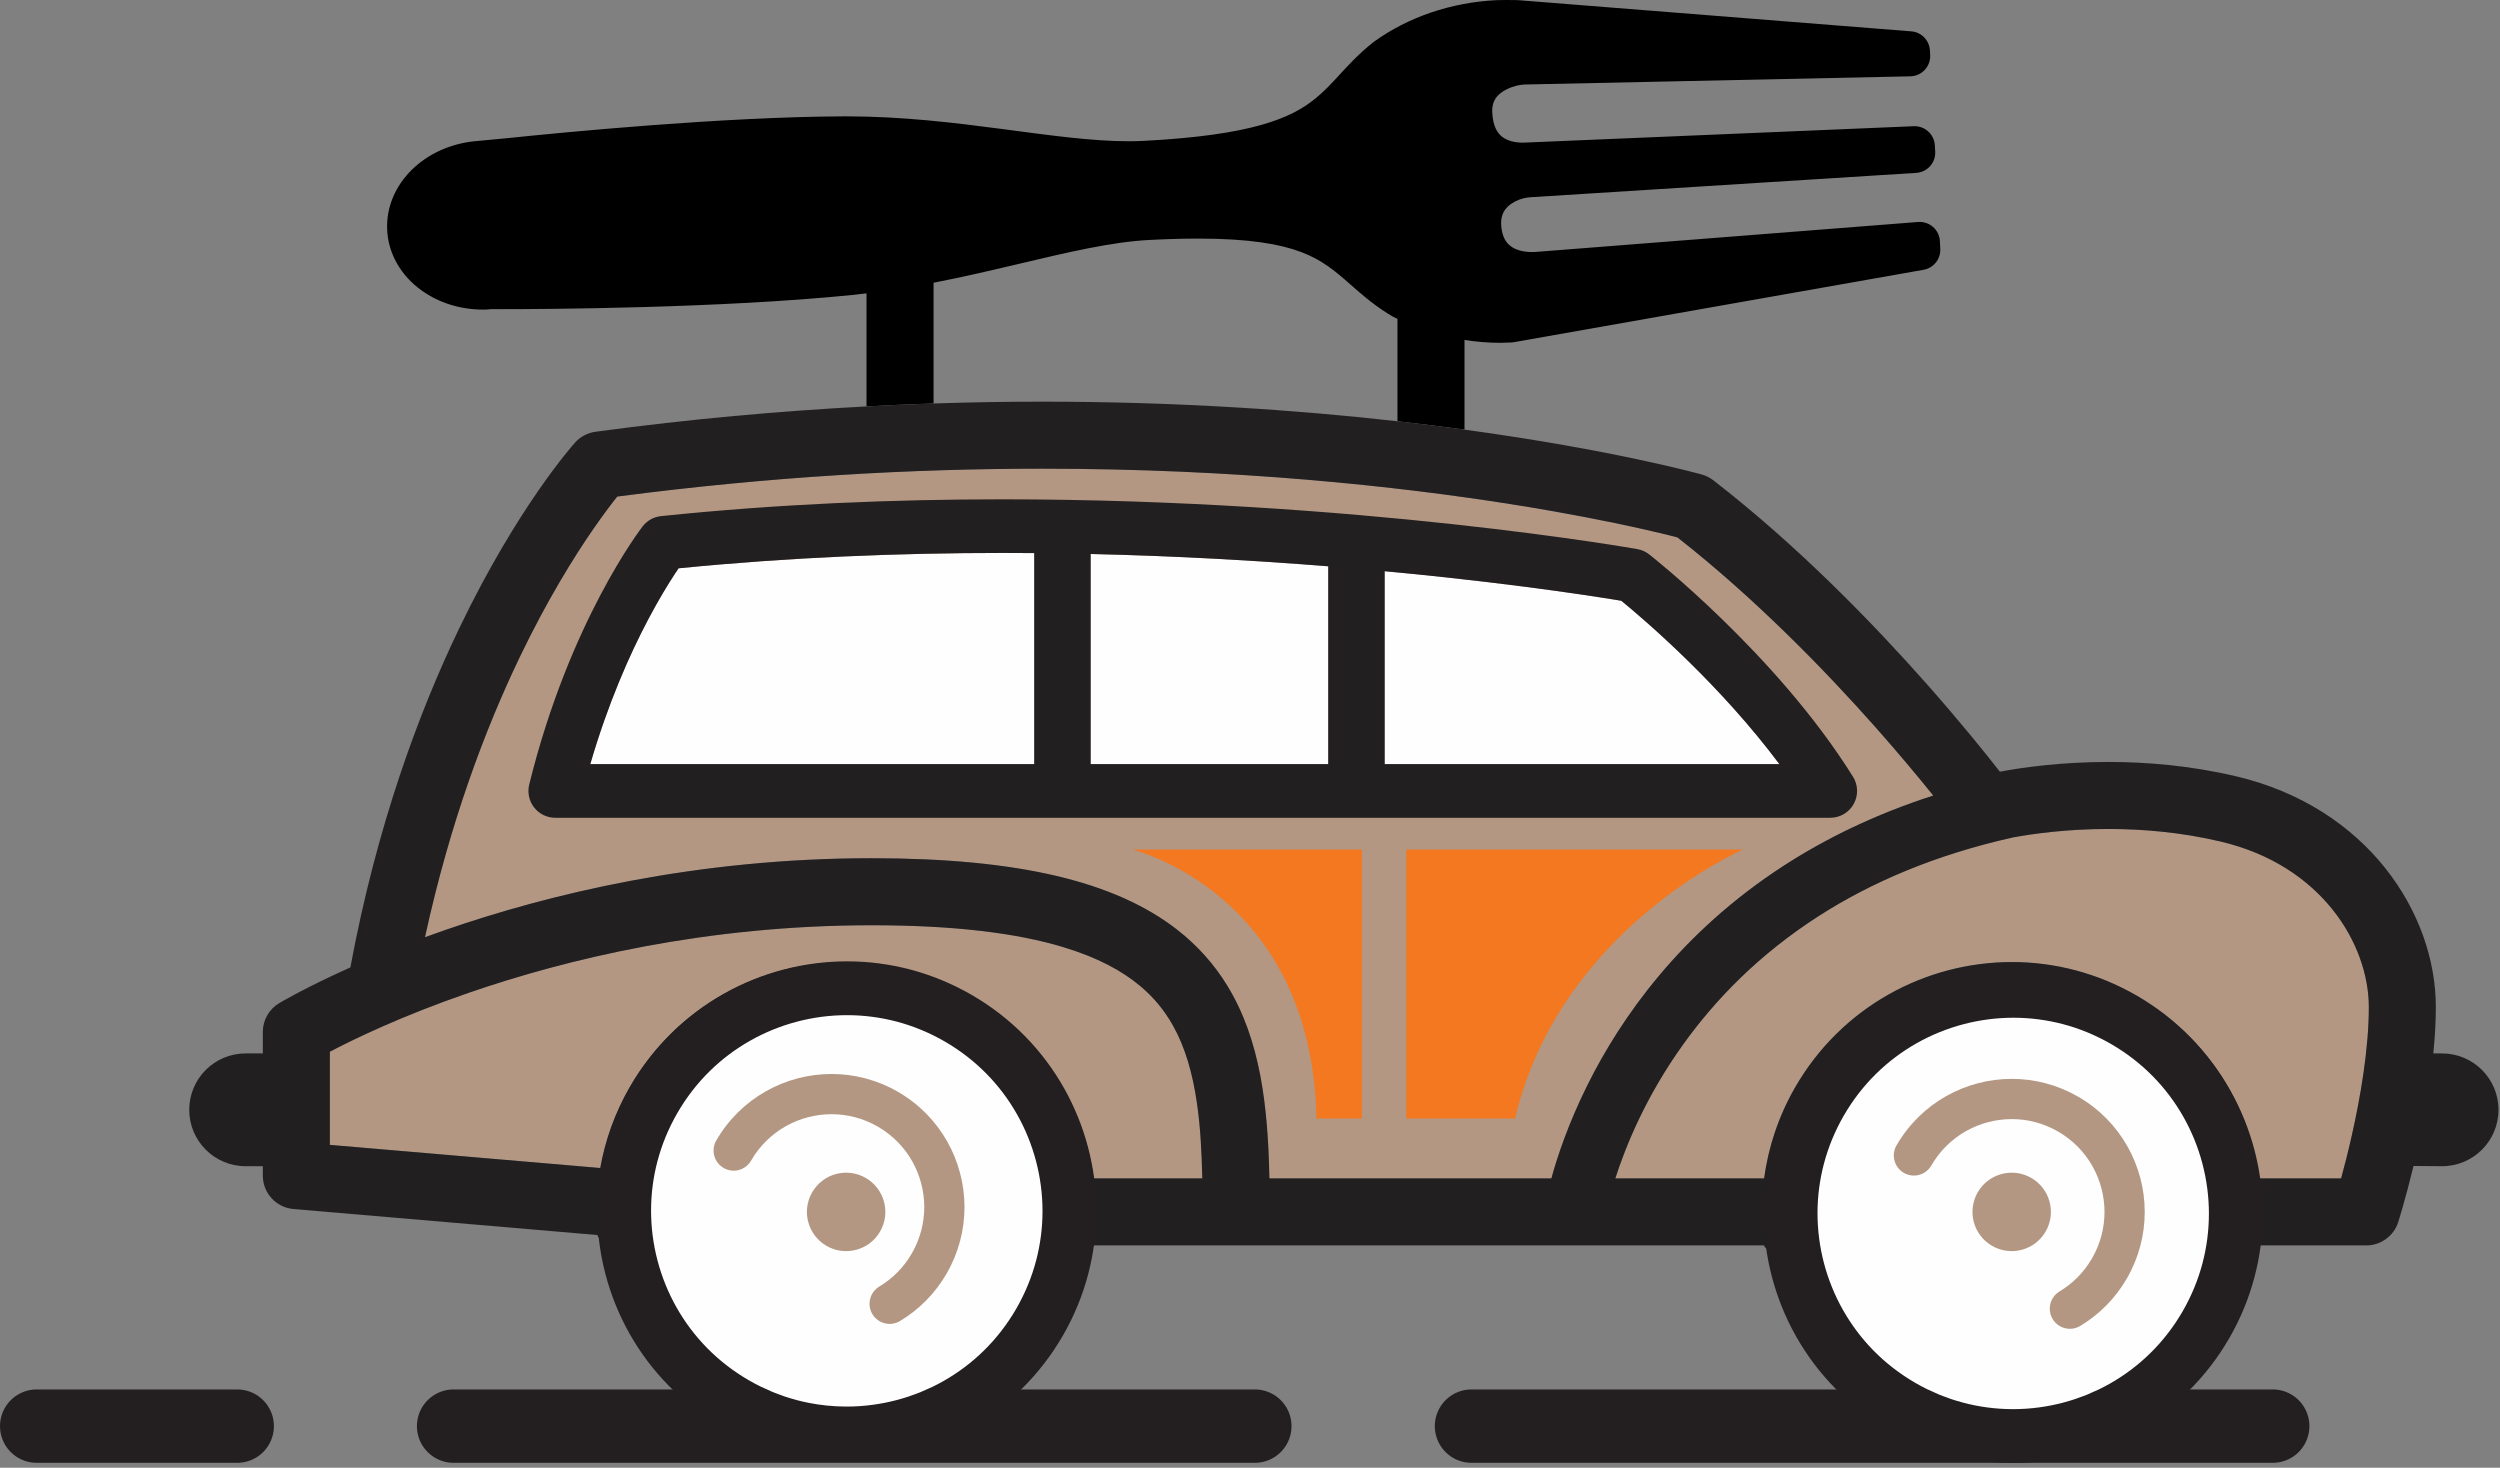
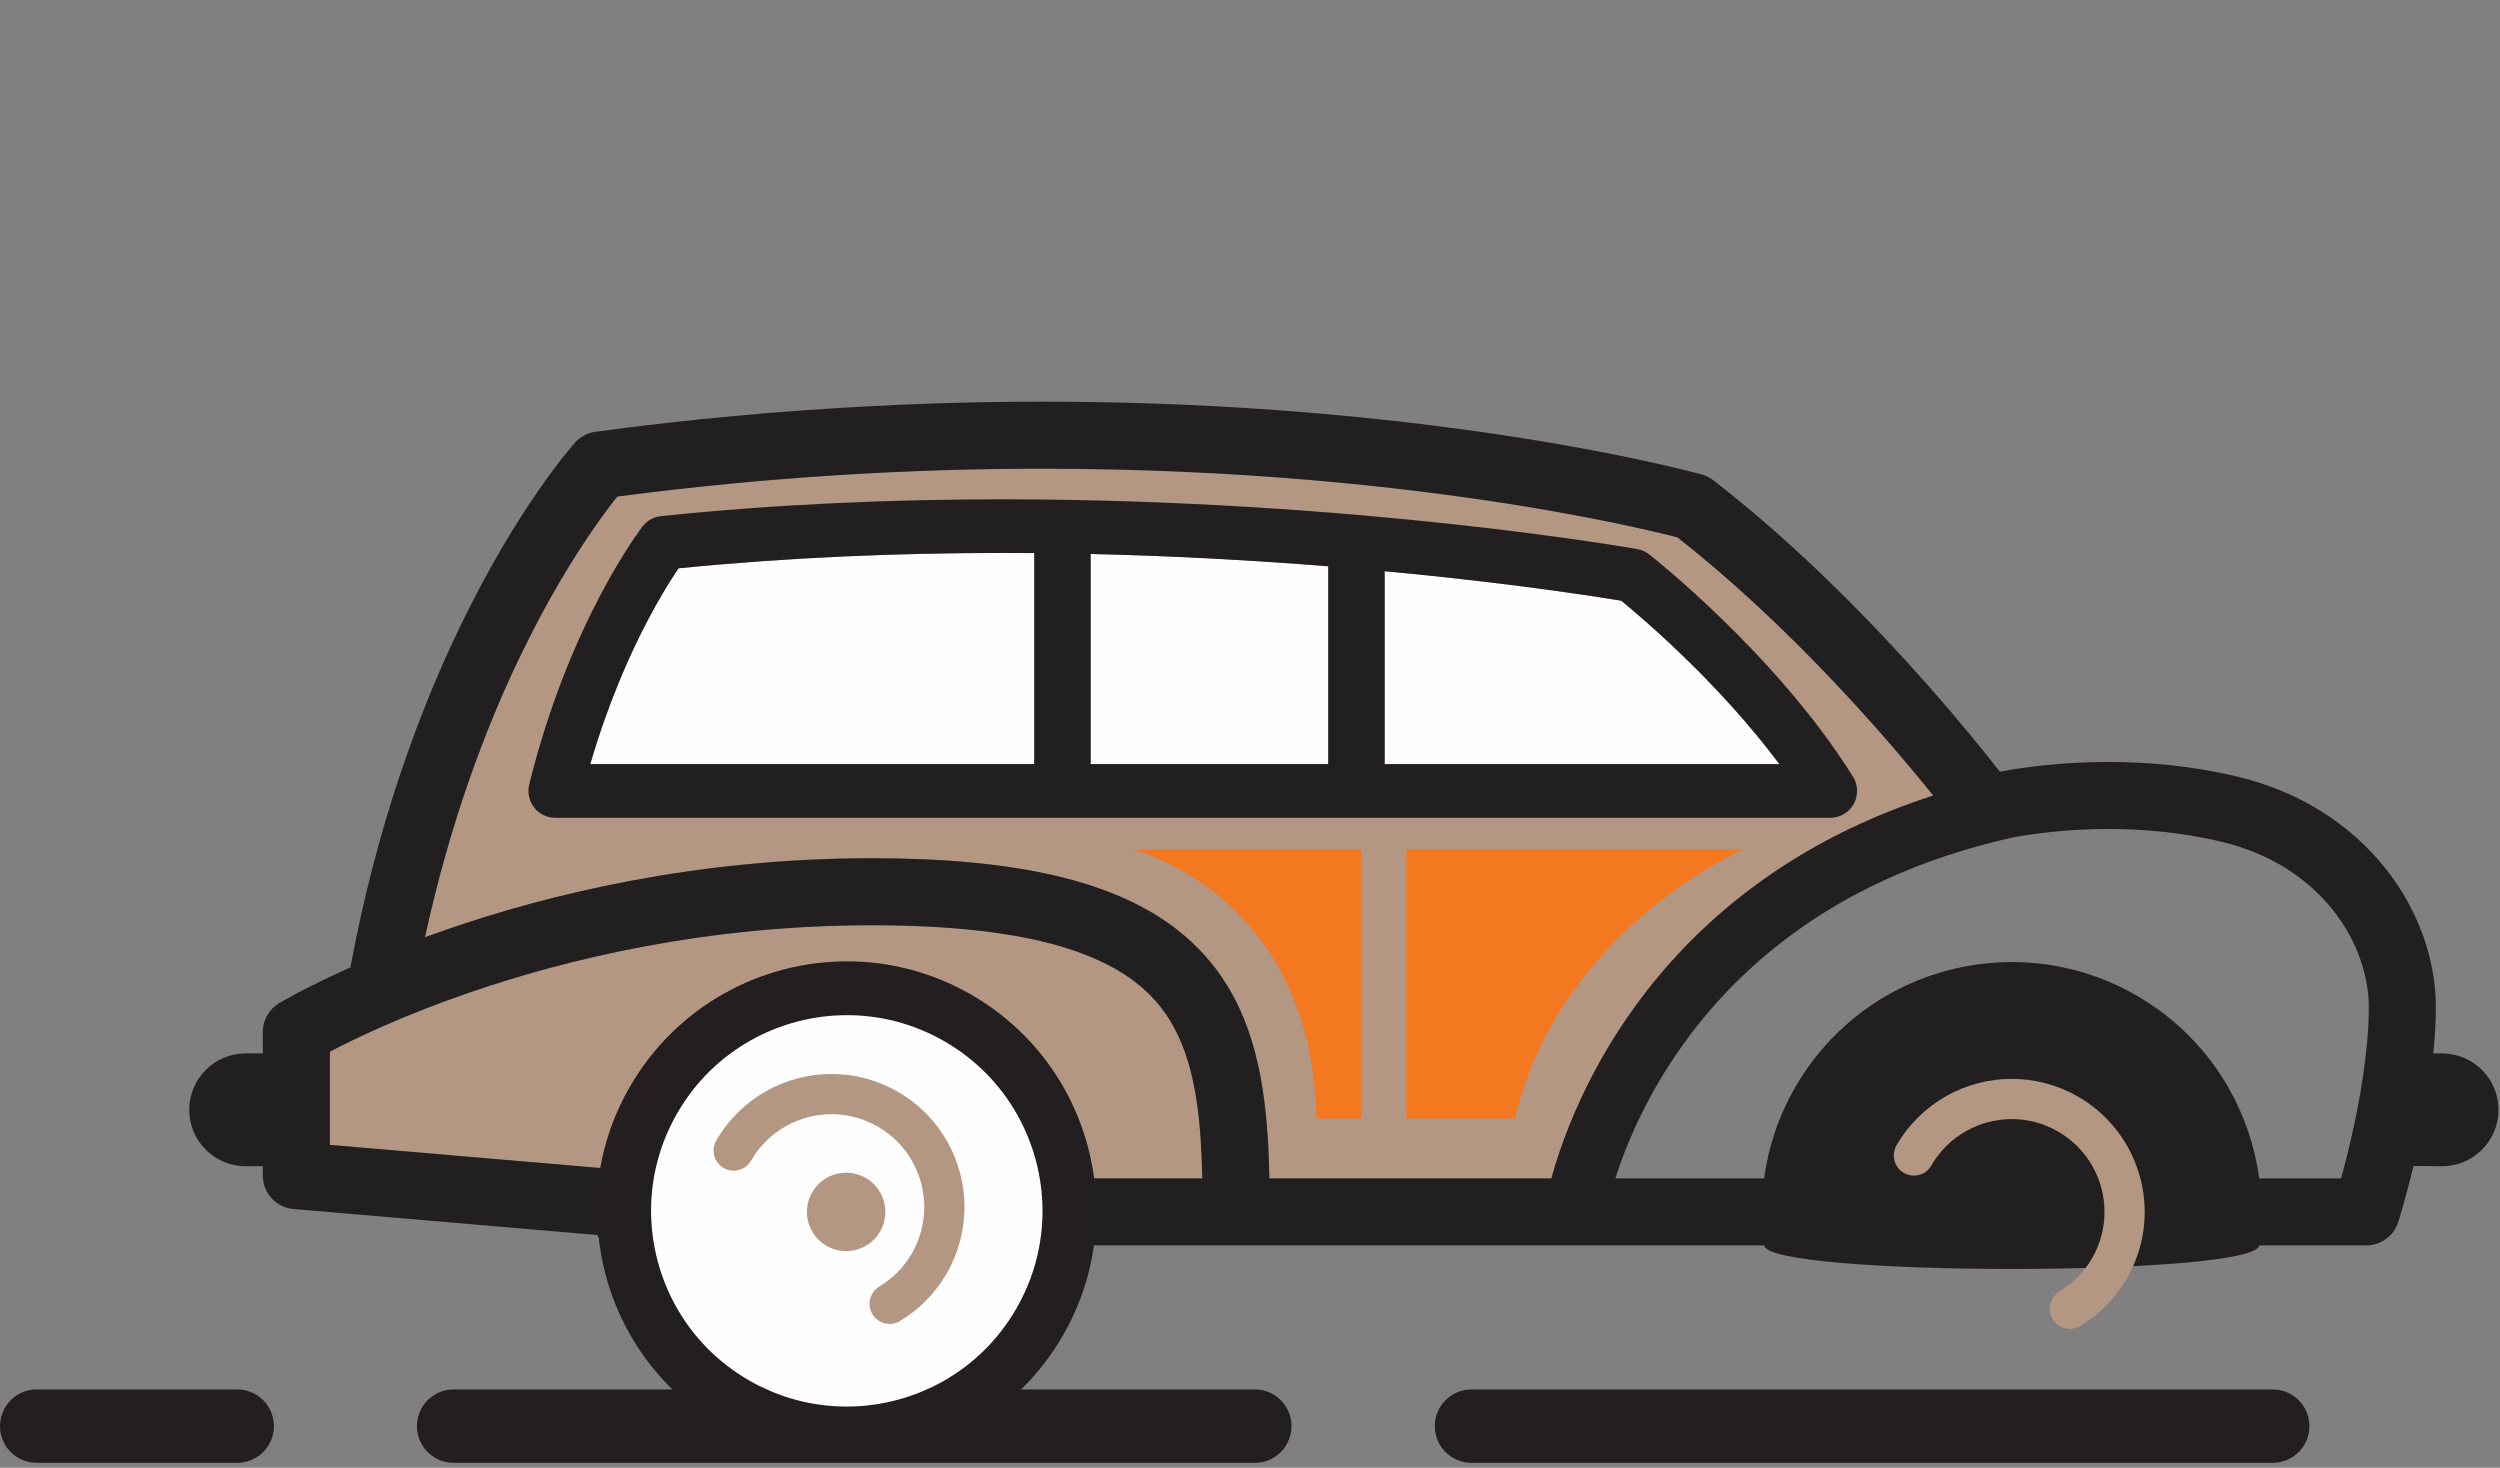
<svg xmlns="http://www.w3.org/2000/svg" class="car" width="511px" height="300px" viewBox="0 0 511 300" version="1.1">
  <rect x="0" y="0" width="511" height="300" fill="#808080" stroke="none" />
  <style>
		.loader {
			position: fixed;
			top: 0;
			left: 0;
			right: 0;
			bottom: 0;
			background: rgba(112,197,185,0.65);
			-webkit-align-items: center;
			align-items: center;
			-webkit-justify-content: center;
			justify-content: center;
			display: -webkit-box;  
			display: -ms-flexbox;  
			display: flex;
			display: -webkit-box; 
			display: -webkit-flex; 
		}

		.car {
			width: 80%;
			max-width: 300px
		}

		.car-body {
			animation: rock .75s infinite ease-in-out;
		}

		@keyframes rock {
			0% {
				transform: rotate(-.25deg);
			}
			25% {
				transform: rotate(0deg);
			}
			50% {
				transform: rotate(0);
			}
			75% {
				transform: rotate(.25deg);
			}
			100% {
				transform: rotate(-.25deg);
			}
		}

		.car-body,
		.tires .bumps {
			transform-origin: 50%;
		}

		.tires .elements {
			transform-origin: 46px 46px;
		}

		.tires .elements.special {
		  transform-origin: 44px 46px;
		}

		.tires .elements {
		  animation: spin .5s infinite linear;
		}

		@keyframes spin {
		  100% {
		    transform: rotate(360deg);
		  }
		}

		.bump-01 {
		  animation: bumps-01 .75s infinite linear;
		}

		@keyframes bumps-01 {
		  50% {
		    transform: translateY(0px);
		  }
		  75% {
		    transform: translateY(-3px);
		  }
		}

		.bump-02 {
			animation: bumps-02 .75s infinite linear;
		}

		@keyframes bumps-02 {
	        0% {
	            transform: translateY(-3px);
	        }
	        25% {
	            transform: translateY(0px);
	        }

	        75% {
	        	transform: translateY(0px);
	        }

	        100% {
	        	transform: translateY(-3px);
	        }
	    }
	</style>
  <g id="Page-1" stroke="none" stroke-width="1" fill="none" fill-rule="evenodd">
    <g class="car" transform="translate(7, -1)">
      <g class="road" transform="translate(0, 285)" stroke="#231F20" stroke-width="15" stroke-linecap="round">
        <path d="M457.543,7.5 L293.773,7.5" />
        <path d="M249.485,7.5 L85.716,7.5" />
        <path d="M41.485,7.5 L0.5,7.5" />
      </g>
      <g class="car-body">
        <g class="fork" transform="translate(72, 0.786)" fill="#000">
-           <path d="M111.819,58.004 C117.866,56.831 123.617,55.483 129.038,54.2 C139.187,51.789 148.232,49.654 155.894,49.264 C159.587,49.07 162.902,48.98 165.885,48.98 C176.388,48.977 182.703,50.115 186.972,51.737 C189.117,52.552 190.785,53.483 192.347,54.563 C193.906,55.642 195.361,56.891 196.975,58.316 L196.973,58.314 C199.055,60.151 201.416,62.246 204.562,64.246 L204.646,64.298 L205.556,64.847 L205.752,64.958 C206.044,65.113 206.347,65.246 206.642,65.394 L206.642,86.32 C211.466,86.863 216.022,87.439 220.343,88.028 L220.343,69.709 C222.74,70.074 225.177,70.282 227.639,70.288 L227.648,70.288 L227.685,70.288 C228.293,70.285 228.992,70.246 229.532,70.219 L229.731,70.218 C229.975,70.217 230.198,70.197 230.439,70.155 L314.178,55.36 C316.232,54.997 317.692,53.169 317.592,51.086 L317.516,49.515 C317.462,48.395 316.96,47.349 316.118,46.608 C315.277,45.867 314.177,45.499 313.059,45.587 C277.313,48.387 257.763,49.918 247.15,50.749 C241.844,51.165 238.771,51.405 237.025,51.542 C236.152,51.61 235.611,51.653 235.287,51.678 L234.997,51.701 C234.704,51.722 234.416,51.734 234.137,51.734 C232.206,51.736 230.69,51.24 229.746,50.503 C229.263,50.129 228.883,49.696 228.56,49.092 C228.24,48.487 227.977,47.693 227.865,46.592 C227.838,46.324 227.826,46.076 227.826,45.844 C227.832,44.821 228.041,44.137 228.345,43.55 C228.799,42.688 229.593,41.964 230.645,41.415 C231.674,40.869 232.93,40.573 233.748,40.535 L233.774,40.533 L312.686,35.549 C314.967,35.405 316.699,33.44 316.556,31.159 L316.476,29.888 C316.335,27.644 314.417,25.918 312.171,26.012 L233.268,29.334 L233.133,29.342 C232.855,29.363 232.572,29.374 232.291,29.374 C230.567,29.381 228.993,28.941 228.028,28.166 C227.53,27.772 227.118,27.298 226.754,26.548 C226.396,25.799 226.095,24.744 226.014,23.228 L226.014,23.225 L226.005,22.869 C226.012,21.807 226.238,21.138 226.572,20.547 C227.065,19.681 227.985,18.915 229.184,18.357 C230.347,17.804 231.737,17.522 232.557,17.489 L311.48,15.814 C312.601,15.79 313.661,15.315 314.425,14.493 C315.188,13.672 315.584,12.58 315.526,11.46 L315.477,10.533 C315.369,8.462 313.738,6.786 311.671,6.623 L231.377,0.252 L231.377,0.252 C231.329,0.249 231.307,0.248 231.278,0.245 L231.162,0.24 C231.048,0.238 230.765,0.232 230.303,0.226 C229.853,0.22 229.273,0.214 228.689,0.214 C228.019,0.215 227.375,0.22 226.805,0.249 C217.56,0.733 208.875,3.668 201.804,8.767 L201.649,8.885 C198.742,11.198 196.615,13.521 194.739,15.558 L194.738,15.559 C193.068,17.378 191.585,18.949 189.891,20.331 C187.349,22.392 184.286,24.178 178.919,25.719 C173.566,27.246 165.956,28.426 154.834,29.005 C153.803,29.059 152.743,29.085 151.656,29.084 C144.2,29.091 135.459,27.856 125.767,26.575 C116.07,25.301 105.407,23.997 93.986,23.996 L93.394,23.997 C68.75,24.1 36.333,27.239 24.389,28.484 L18.775,29.011 L18.776,29.015 C13.743,29.363 9.199,31.289 5.808,34.326 C2.4,37.371 0.119,41.684 0.121,46.481 C0.121,46.741 0.128,47.001 0.141,47.261 L0.141,47.26 C0.375,52.143 3.015,56.566 7.057,59.494 L7.059,59.495 C10.678,62.137 15.128,63.493 19.727,63.495 C20.026,63.495 20.327,63.489 20.628,63.477 L21.25,63.406 L21.271,63.403 L21.518,63.404 C21.524,63.404 22.198,63.408 23.432,63.408 C32.082,63.405 68.073,63.244 95.294,60.5 C96.246,60.404 97.179,60.285 98.118,60.173 L98.118,83.283 C102.749,83.039 107.329,82.83 111.819,82.684 L111.819,58.004 Z" />
-         </g>
+           </g>
        <g class="paint" transform="translate(60, 96)">
          <path d="M297.467,82.035 C306.144,76.399 316.313,71.43 328.153,67.609 C325.262,64.013 321.291,59.223 316.448,53.755 C306.073,42.033 291.717,27.273 275.856,14.838 C275.586,14.768 275.285,14.69 274.933,14.602 C273.406,14.216 271.112,13.659 268.096,12.988 C262.064,11.644 253.148,9.842 241.72,8.036 C218.863,4.424 185.957,0.8 145.981,0.801 C119.805,0.801 90.578,2.375 59.17,6.499 C59.142,6.533 59.124,6.555 59.095,6.591 C57.975,7.996 56.331,10.15 54.323,13.053 C50.307,18.857 44.836,27.651 39.186,39.418 C32.217,53.935 24.994,73.005 19.867,96.567 C21.173,96.089 22.514,95.609 23.897,95.13 C45.116,87.772 75.256,80.424 111.161,80.422 C126.277,80.425 138.61,81.622 148.825,84.015 C159.026,86.407 167.17,90.032 173.538,94.974 C177.777,98.259 181.18,102.12 183.786,106.356 C187.271,112.01 189.343,118.259 190.595,124.799 C191.867,131.483 192.317,138.516 192.462,145.864 L250.102,145.864 C251.333,141.376 253.567,134.654 257.436,126.862 C264.334,112.969 276.524,95.627 297.467,82.035 L297.467,82.035 Z" fill="#B39782" />
-           <path d="M386.839,76.994 C378.727,75.09 370.847,74.442 363.956,74.443 C355.459,74.439 348.487,75.428 344.463,76.168 C328.329,79.772 315.341,85.46 304.869,92.155 C292.484,100.082 283.549,109.412 277.079,118.422 C269.455,129.023 265.314,139.183 263.169,145.863 L293.584,145.863 C294.449,139.458 296.545,133.105 299.966,127.182 C304.682,119.009 311.358,112.599 319.037,108.266 C326.717,103.929 335.405,101.643 344.231,101.642 C352.892,101.639 361.7,103.857 369.722,108.491 C377.894,113.207 384.304,119.882 388.637,127.561 C391.838,133.229 393.912,139.448 394.785,145.863 L411.521,145.863 C412.145,143.583 412.905,140.648 413.672,137.26 C415.458,129.414 417.198,119.291 417.185,110.853 C417.198,104.51 414.795,97.183 409.8,90.944 C404.798,84.701 397.314,79.465 386.839,76.994" fill="#B39782" />
          <path d="M172.703,114.527 C171.009,111.541 168.9,108.936 166.099,106.574 C162.368,103.437 157.334,100.706 150.326,98.588 C140.998,95.764 128.211,94.116 111.161,94.123 C77.403,94.12 48.93,100.994 28.859,107.911 C15.04,112.671 5.216,117.448 0.42,119.973 L0.42,139.01 L55.688,143.74 C56.703,138.058 58.684,132.449 61.726,127.182 C66.442,119.009 73.118,112.6 80.797,108.266 C88.477,103.929 97.165,101.643 105.991,101.642 C114.652,101.639 123.461,103.858 131.482,108.491 C139.654,113.207 146.064,119.882 150.398,127.561 C153.598,133.229 155.673,139.448 156.545,145.864 L178.751,145.864 C178.635,140.44 178.351,135.391 177.709,130.841 C176.809,124.411 175.234,118.993 172.703,114.527" fill="#B39782" />
          <path d="M220.45,78.65 L220.45,133.629 L242.689,133.629 C251.748,94.894 289.273,78.65 289.273,78.65 L220.45,78.65 Z" fill="#F37820" />
          <path d="M202.089,133.629 L211.375,133.629 L211.375,78.65 L164.435,78.65 C164.435,78.65 201.112,87.387 202.089,133.629" fill="#F37820" />
        </g>
        <g id="outlines" transform="translate(31, 82.786)" fill="#221F20">
          <path d="M442.672,150.475 C441.905,153.863 441.146,156.797 440.522,159.077 L423.785,159.077 C422.913,152.661 420.839,146.444 417.638,140.775 C413.304,133.096 406.894,126.421 398.722,121.704 C390.701,117.072 381.893,114.853 373.231,114.856 C364.406,114.858 355.718,117.142 348.037,121.48 C340.358,125.814 333.682,132.224 328.967,140.397 C325.545,146.32 323.45,152.673 322.584,159.077 L292.17,159.077 C294.314,152.397 298.456,142.238 306.079,131.636 C312.549,122.626 321.485,113.296 333.87,105.37 C344.342,98.674 357.33,92.987 373.464,89.382 C377.488,88.642 384.459,87.653 392.957,87.657 C399.848,87.656 407.728,88.305 415.839,90.209 C426.314,92.68 433.798,97.915 438.8,104.159 C443.795,110.397 446.198,117.724 446.185,124.067 C446.198,132.505 444.458,142.629 442.672,150.475 L442.672,150.475 Z M279.102,159.077 L221.463,159.077 C221.318,151.73 220.868,144.697 219.595,138.013 C218.344,131.472 216.271,125.225 212.787,119.57 C210.181,115.335 206.778,111.472 202.539,108.188 C196.17,103.246 188.027,99.621 177.826,97.228 C167.611,94.837 155.278,93.638 140.162,93.635 C104.257,93.638 74.116,100.986 52.897,108.344 C51.515,108.823 50.174,109.303 48.868,109.781 C53.994,86.219 61.217,67.15 68.186,52.632 C73.837,40.865 79.307,32.072 83.324,26.267 C85.332,23.364 86.976,21.209 88.096,19.805 C88.124,19.77 88.143,19.747 88.171,19.712 C119.578,15.589 148.805,14.014 174.982,14.014 C214.958,14.014 247.863,17.639 270.721,21.25 C282.149,23.055 291.065,24.858 297.097,26.201 C300.112,26.873 302.407,27.43 303.934,27.816 C304.286,27.904 304.587,27.982 304.857,28.052 C320.717,40.487 335.074,55.248 345.449,66.969 C350.291,72.438 354.262,77.228 357.154,80.823 C345.314,84.644 335.144,89.614 326.467,95.249 C305.525,108.841 293.335,126.183 286.437,140.077 C282.568,147.868 280.334,154.589 279.102,159.077 L279.102,159.077 Z M185.546,159.077 C184.673,152.661 182.599,146.444 179.398,140.775 C175.064,133.096 168.655,126.421 160.482,121.704 C152.461,117.072 143.653,114.853 134.991,114.856 C126.166,114.858 117.478,117.142 109.797,121.48 C102.118,125.814 95.443,132.224 90.727,140.397 C87.684,145.663 85.703,151.272 84.688,156.954 L29.421,152.225 L29.421,133.188 C34.217,130.662 44.04,125.885 57.86,121.124 C77.93,114.207 106.403,107.335 140.162,107.337 C157.212,107.331 169.998,108.978 179.326,111.802 C186.335,113.921 191.369,116.65 195.099,119.788 C197.9,122.15 200.009,124.755 201.703,127.742 C204.235,132.208 205.81,137.625 206.71,144.054 C207.351,148.606 207.636,153.655 207.752,159.077 L185.546,159.077 Z M459.372,133.534 C459.681,130.376 459.882,127.195 459.886,124.067 C459.873,114.374 456.373,104.231 449.508,95.612 C442.651,86.998 432.319,79.987 418.968,76.87 C409.613,74.677 400.699,73.957 392.957,73.957 C383.272,73.96 375.409,75.081 370.771,75.945 C367.832,72.177 362.617,65.691 355.706,57.886 C344.724,45.49 329.498,29.785 312.207,16.387 C311.525,15.857 310.692,15.438 309.86,15.206 C309.606,15.136 291.906,10.2 261.343,6.029 C257.022,5.439 252.466,4.864 247.642,4.321 C227.413,2.043 202.883,0.316 174.982,0.314 C167.815,0.314 160.414,0.435 152.819,0.683 C148.329,0.831 143.749,1.038 139.118,1.284 C121.568,2.211 103.061,3.848 83.72,6.465 C82.122,6.681 80.634,7.466 79.553,8.664 C79.201,9.056 67.82,21.747 55.836,46.7 C47.553,63.944 38.995,87.061 33.615,115.957 C24.387,120.081 19.243,123.153 19.04,123.275 C16.981,124.513 15.72,126.743 15.72,129.145 L15.72,133.534 L12.206,133.534 C5.84,133.534 0.679,138.694 0.679,145.06 C0.679,151.427 5.84,156.587 12.206,156.587 L15.72,156.587 L15.72,158.513 C15.72,162.069 18.444,165.036 21.986,165.339 L84.128,170.657 C84.8,177.821 184.69,179.185 185.556,172.779 L322.594,172.779 C323.466,179.195 422.93,179.185 423.796,172.779 L445.671,172.779 C448.651,172.779 451.301,170.839 452.201,167.999 C452.236,167.887 453.686,163.31 455.323,156.54 C455.483,156.547 461.164,156.587 461.164,156.587 C467.53,156.587 472.691,151.427 472.691,145.06 C472.691,138.694 467.53,133.534 461.164,133.534 L459.372,133.534 Z" />
        </g>
        <g class="windows" transform="translate(101, 103)">
          <path d="M237.191,33.24 C230.862,27.026 225.563,22.568 223.396,20.796 C223.071,20.742 222.697,20.68 222.261,20.609 C220.595,20.338 218.123,19.948 214.929,19.479 C208.539,18.542 199.255,17.289 187.727,16.036 C183.755,15.604 179.5,15.173 175.022,14.754 L175.022,54.193 L255.708,54.193 C249.782,46.251 243.051,38.986 237.191,33.24" id="Fill-25" fill="#FEFEFE" />
          <path d="M30.705,14.16 C30.469,14.506 30.22,14.874 29.931,15.316 C28.561,17.406 26.624,20.56 24.436,24.709 C20.715,31.765 16.279,41.721 12.651,54.193 L103.4,54.193 L103.4,11.05 C101.234,11.032 99.054,11.022 96.858,11.022 C75.753,11.022 53.34,11.908 30.705,14.16" fill="#FEFEFE" />
          <path d="M114.927,54.193 L163.495,54.193 L163.495,13.751 C149.01,12.589 132.579,11.64 114.927,11.235 L114.927,54.193 Z" fill="#FEFEFE" />
          <path d="M175.022,54.193 L175.022,14.754 C179.5,15.173 183.755,15.604 187.727,16.036 C199.254,17.289 208.539,18.542 214.928,19.479 C218.123,19.948 220.595,20.338 222.261,20.609 C222.697,20.68 223.071,20.742 223.396,20.796 C225.563,22.569 230.862,27.026 237.191,33.24 C243.051,38.986 249.782,46.251 255.708,54.193 L175.022,54.193 Z M163.495,54.193 L114.927,54.193 L114.927,11.235 C132.579,11.64 149.01,12.589 163.495,13.751 L163.495,54.193 Z M103.4,54.193 L12.651,54.193 C16.279,41.721 20.715,31.765 24.437,24.709 C26.624,20.56 28.561,17.406 29.931,15.316 C30.221,14.874 30.47,14.506 30.706,14.16 C53.341,11.908 75.753,11.022 96.859,11.022 C99.054,11.022 101.234,11.032 103.4,11.05 L103.4,54.193 Z M270.9,62.333 C271.868,60.59 271.814,58.466 270.759,56.774 C262.837,44.08 252.48,32.824 244.076,24.643 C235.671,16.472 229.214,11.407 229.104,11.321 C228.397,10.767 227.566,10.395 226.682,10.238 C226.48,10.206 169.439,0.065 96.859,0.061 C74.679,0.061 51.046,1.009 27.126,3.493 C25.629,3.648 24.285,4.395 23.362,5.585 C23.044,6.004 8.419,24.938 0.17,58.361 C-0.232,59.996 0.139,61.728 1.177,63.053 C2.215,64.378 3.808,65.154 5.492,65.154 L266.109,65.154 C268.102,65.154 269.933,64.076 270.9,62.333 L270.9,62.333 Z" fill="#221F20" />
        </g>
      </g>
      <g class="tires front" transform="translate(359, 203)">
        <g class="bumps bump-01">
-           <path class="elements" d="M68.246,6.631 C61.056,2.482 53.27,0.53 45.551,0.526 C37.692,0.525 29.919,2.57 23.079,6.435 C16.238,10.304 10.333,15.963 6.105,23.283 C1.957,30.473 0.004,38.26 5.43219076e-07,45.981 C-0.001,53.84 2.044,61.614 5.909,68.454 C9.777,75.296 15.435,81.202 22.755,85.432 C23.647,85.946 24.548,86.426 25.456,86.874 C25.994,87.138 26.541,87.368 27.084,87.609 C27.455,87.775 27.823,87.958 28.198,88.112 C28.911,88.407 29.632,88.666 30.353,88.922 C30.561,88.995 30.766,89.083 30.974,89.153 C31.817,89.438 32.667,89.69 33.52,89.923 C33.605,89.946 33.69,89.976 33.776,90 C37.536,91.003 41.362,91.502 45.172,91.526 L45.725,91.526 L45.726,91.526 C49.607,91.505 53.465,90.985 57.197,89.993 C57.236,89.982 57.273,89.969 57.312,89.958 C58.204,89.719 59.088,89.456 59.962,89.164 C60.143,89.103 60.32,89.029 60.5,88.966 C61.232,88.711 61.96,88.452 62.678,88.16 C63.064,88.003 63.44,87.82 63.821,87.652 C64.327,87.432 64.835,87.221 65.332,86.981 C66.208,86.558 67.072,86.107 67.921,85.627 C74.763,81.758 80.668,76.1 84.897,68.78 C89.045,61.589 90.998,53.802 91,46.081 C91.001,38.221 88.957,30.449 85.093,23.608 C81.223,16.765 75.565,10.861 68.246,6.631" stroke="#231F20" stroke-width="11" fill="#FEFEFE" />
-           <path class="elements" d="M49.197,38.772 C45.364,36.558 40.462,37.872 38.248,41.706 C36.035,45.54 37.347,50.442 41.181,52.656 C45.016,54.869 49.917,53.556 52.132,49.722 C54.344,45.888 53.032,40.986 49.197,38.772" fill="#B39782" />
          <path class="elements" d="M58.784,22.168 C54.515,19.702 49.823,18.52 45.211,18.522 C35.826,18.516 26.678,23.403 21.644,32.12 C20.509,34.086 21.183,36.6 23.149,37.735 C25.115,38.87 27.629,38.196 28.764,36.23 C32.278,30.139 38.645,26.749 45.211,26.743 C48.43,26.744 51.674,27.557 54.673,29.288 C60.764,32.802 64.155,39.169 64.161,45.735 C64.159,48.954 63.346,52.198 61.616,55.197 C59.941,58.096 57.639,60.366 54.969,61.97 C53.023,63.138 52.392,65.663 53.56,67.61 C54.728,69.557 57.253,70.188 59.2,69.019 C63.028,66.724 66.353,63.437 68.736,59.308 C71.202,55.038 72.383,50.347 72.382,45.735 C72.388,36.35 67.5,27.202 58.784,22.168" fill="#B39782" />
        </g>
      </g>
      <g class="tires back" transform="translate(120, 203)">
        <g class="bumps bump-02">
          <path class="elements" d="M68.831,6.104 C61.641,1.956 53.854,0.004 46.134,5.43602106e-07 C38.274,-0.001 30.501,2.043 23.66,5.908 C16.818,9.778 10.912,15.436 6.684,22.757 C2.535,29.947 0.582,37.734 0.578,45.455 C0.577,53.314 2.623,61.087 6.487,67.928 C10.356,74.77 16.016,80.676 23.336,84.906 C24.228,85.42 25.129,85.9 26.037,86.348 C26.575,86.612 27.122,86.842 27.665,87.083 C28.036,87.249 28.404,87.431 28.779,87.586 C29.493,87.881 30.215,88.14 30.937,88.396 C31.144,88.469 31.347,88.556 31.555,88.627 C32.399,88.912 33.248,89.164 34.1,89.397 C34.187,89.42 34.272,89.45 34.358,89.473 C35.292,89.723 36.23,89.941 37.171,90.128 C37.175,90.128 37.178,90.131 37.178,90.131 C40.027,90.697 42.895,90.982 45.756,91 L46.308,91 L46.31,91 C50.19,90.978 54.049,90.458 57.781,89.467 C57.82,89.456 57.858,89.443 57.898,89.432 C58.788,89.193 59.672,88.93 60.547,88.638 C60.728,88.577 60.905,88.503 61.086,88.44 C61.817,88.185 62.546,87.926 63.263,87.633 C63.649,87.476 64.025,87.294 64.406,87.126 C64.912,86.905 65.421,86.695 65.918,86.455 C66.794,86.032 67.658,85.58 68.506,85.101 C75.35,81.232 81.255,75.574 85.484,68.253 C89.633,61.063 91.585,53.276 91.588,45.555 C91.589,37.695 89.545,29.923 85.68,23.082 C81.812,16.239 76.152,10.334 68.831,6.104" stroke="#231F20" stroke-width="11" fill="#FEFEFE" />
          <path class="elements" d="M49.958,38.772 C46.123,36.558 41.221,37.872 39.008,41.706 C36.794,45.54 38.108,50.442 41.941,52.656 C45.776,54.869 50.678,53.556 52.892,49.722 C55.105,45.888 53.791,40.986 49.958,38.772" id="Fill-18" fill="#B39782" />
          <path class="elements special" d="M56.544,21.168 C52.275,18.702 47.583,17.52 42.971,17.522 C33.586,17.516 24.439,22.403 19.404,31.12 C18.269,33.086 18.943,35.6 20.909,36.735 C22.875,37.87 25.389,37.196 26.524,35.23 L26.524,35.23 C30.038,29.139 36.405,25.749 42.971,25.743 C46.19,25.744 49.434,26.557 52.433,28.288 C58.524,31.802 61.915,38.169 61.921,44.735 C61.919,47.954 61.106,51.198 59.376,54.197 C57.701,57.096 55.399,59.366 52.73,60.97 C50.783,62.138 50.152,64.663 51.32,66.61 C52.488,68.557 55.013,69.188 56.96,68.019 C60.788,65.724 64.113,62.437 66.496,58.308 C68.962,54.038 70.144,49.347 70.142,44.735 C70.148,35.35 65.26,26.202 56.544,21.168" fill="#B39782" />
        </g>
      </g>
    </g>
  </g>
</svg>